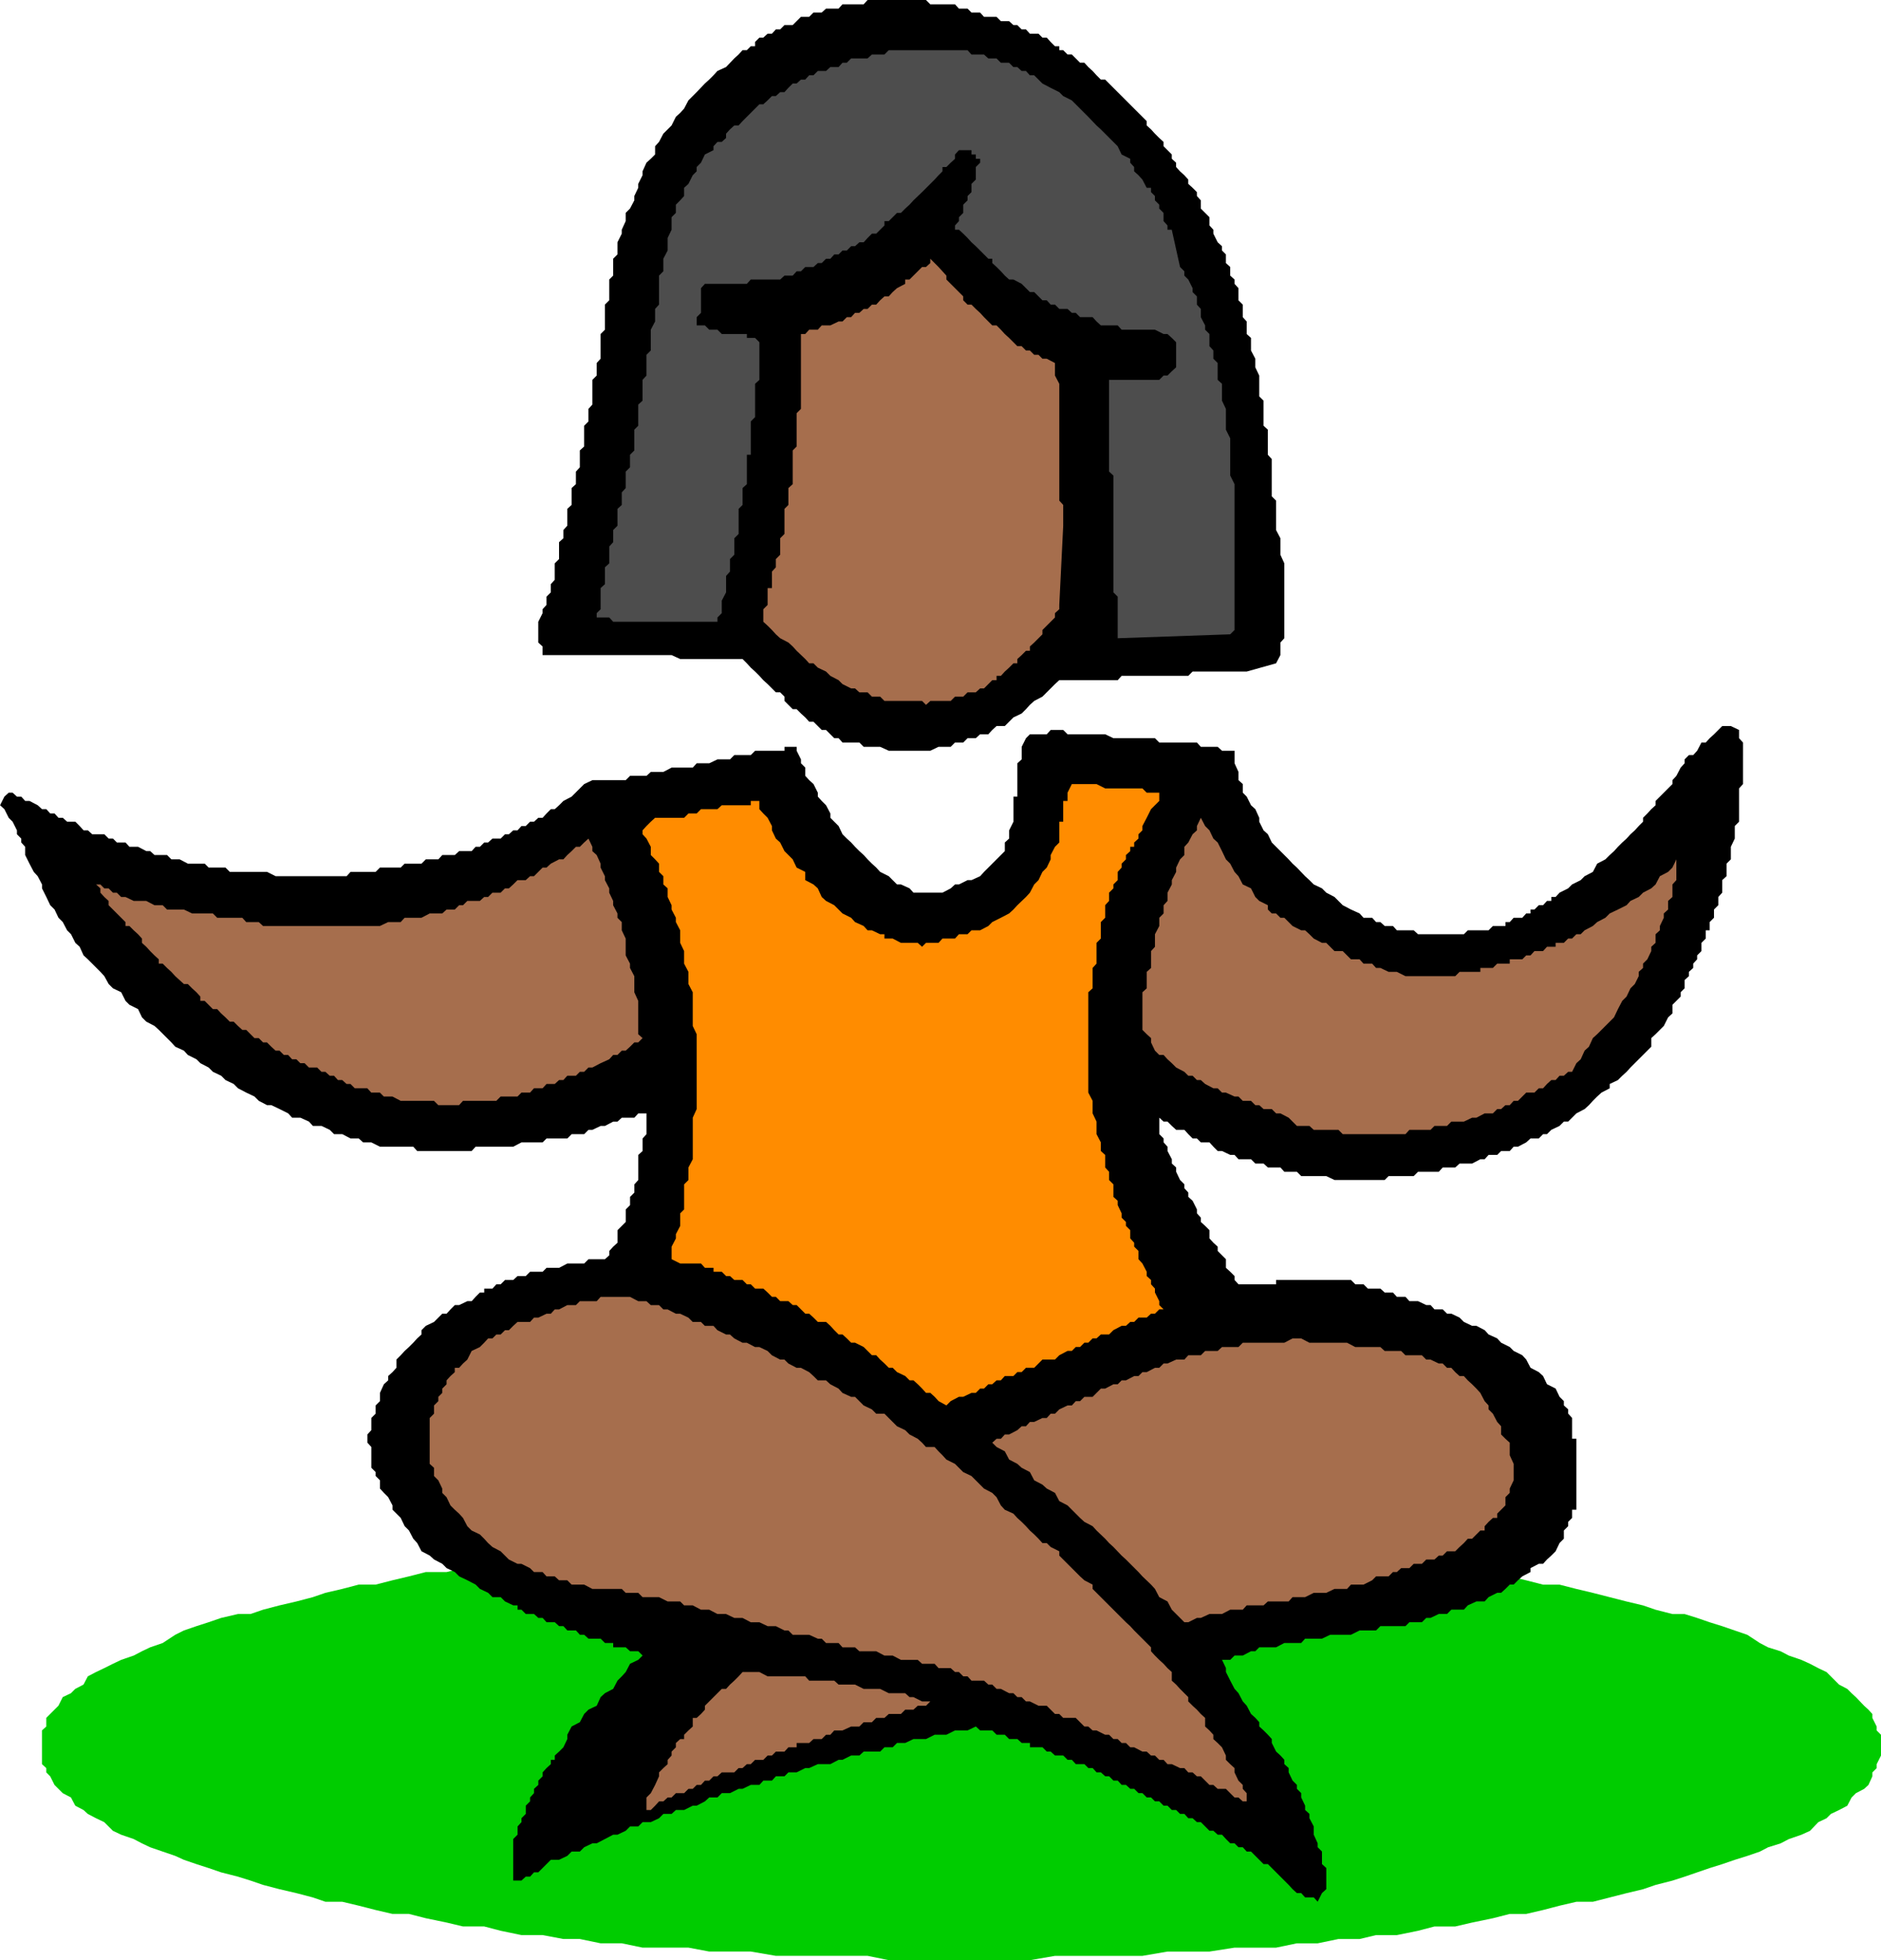
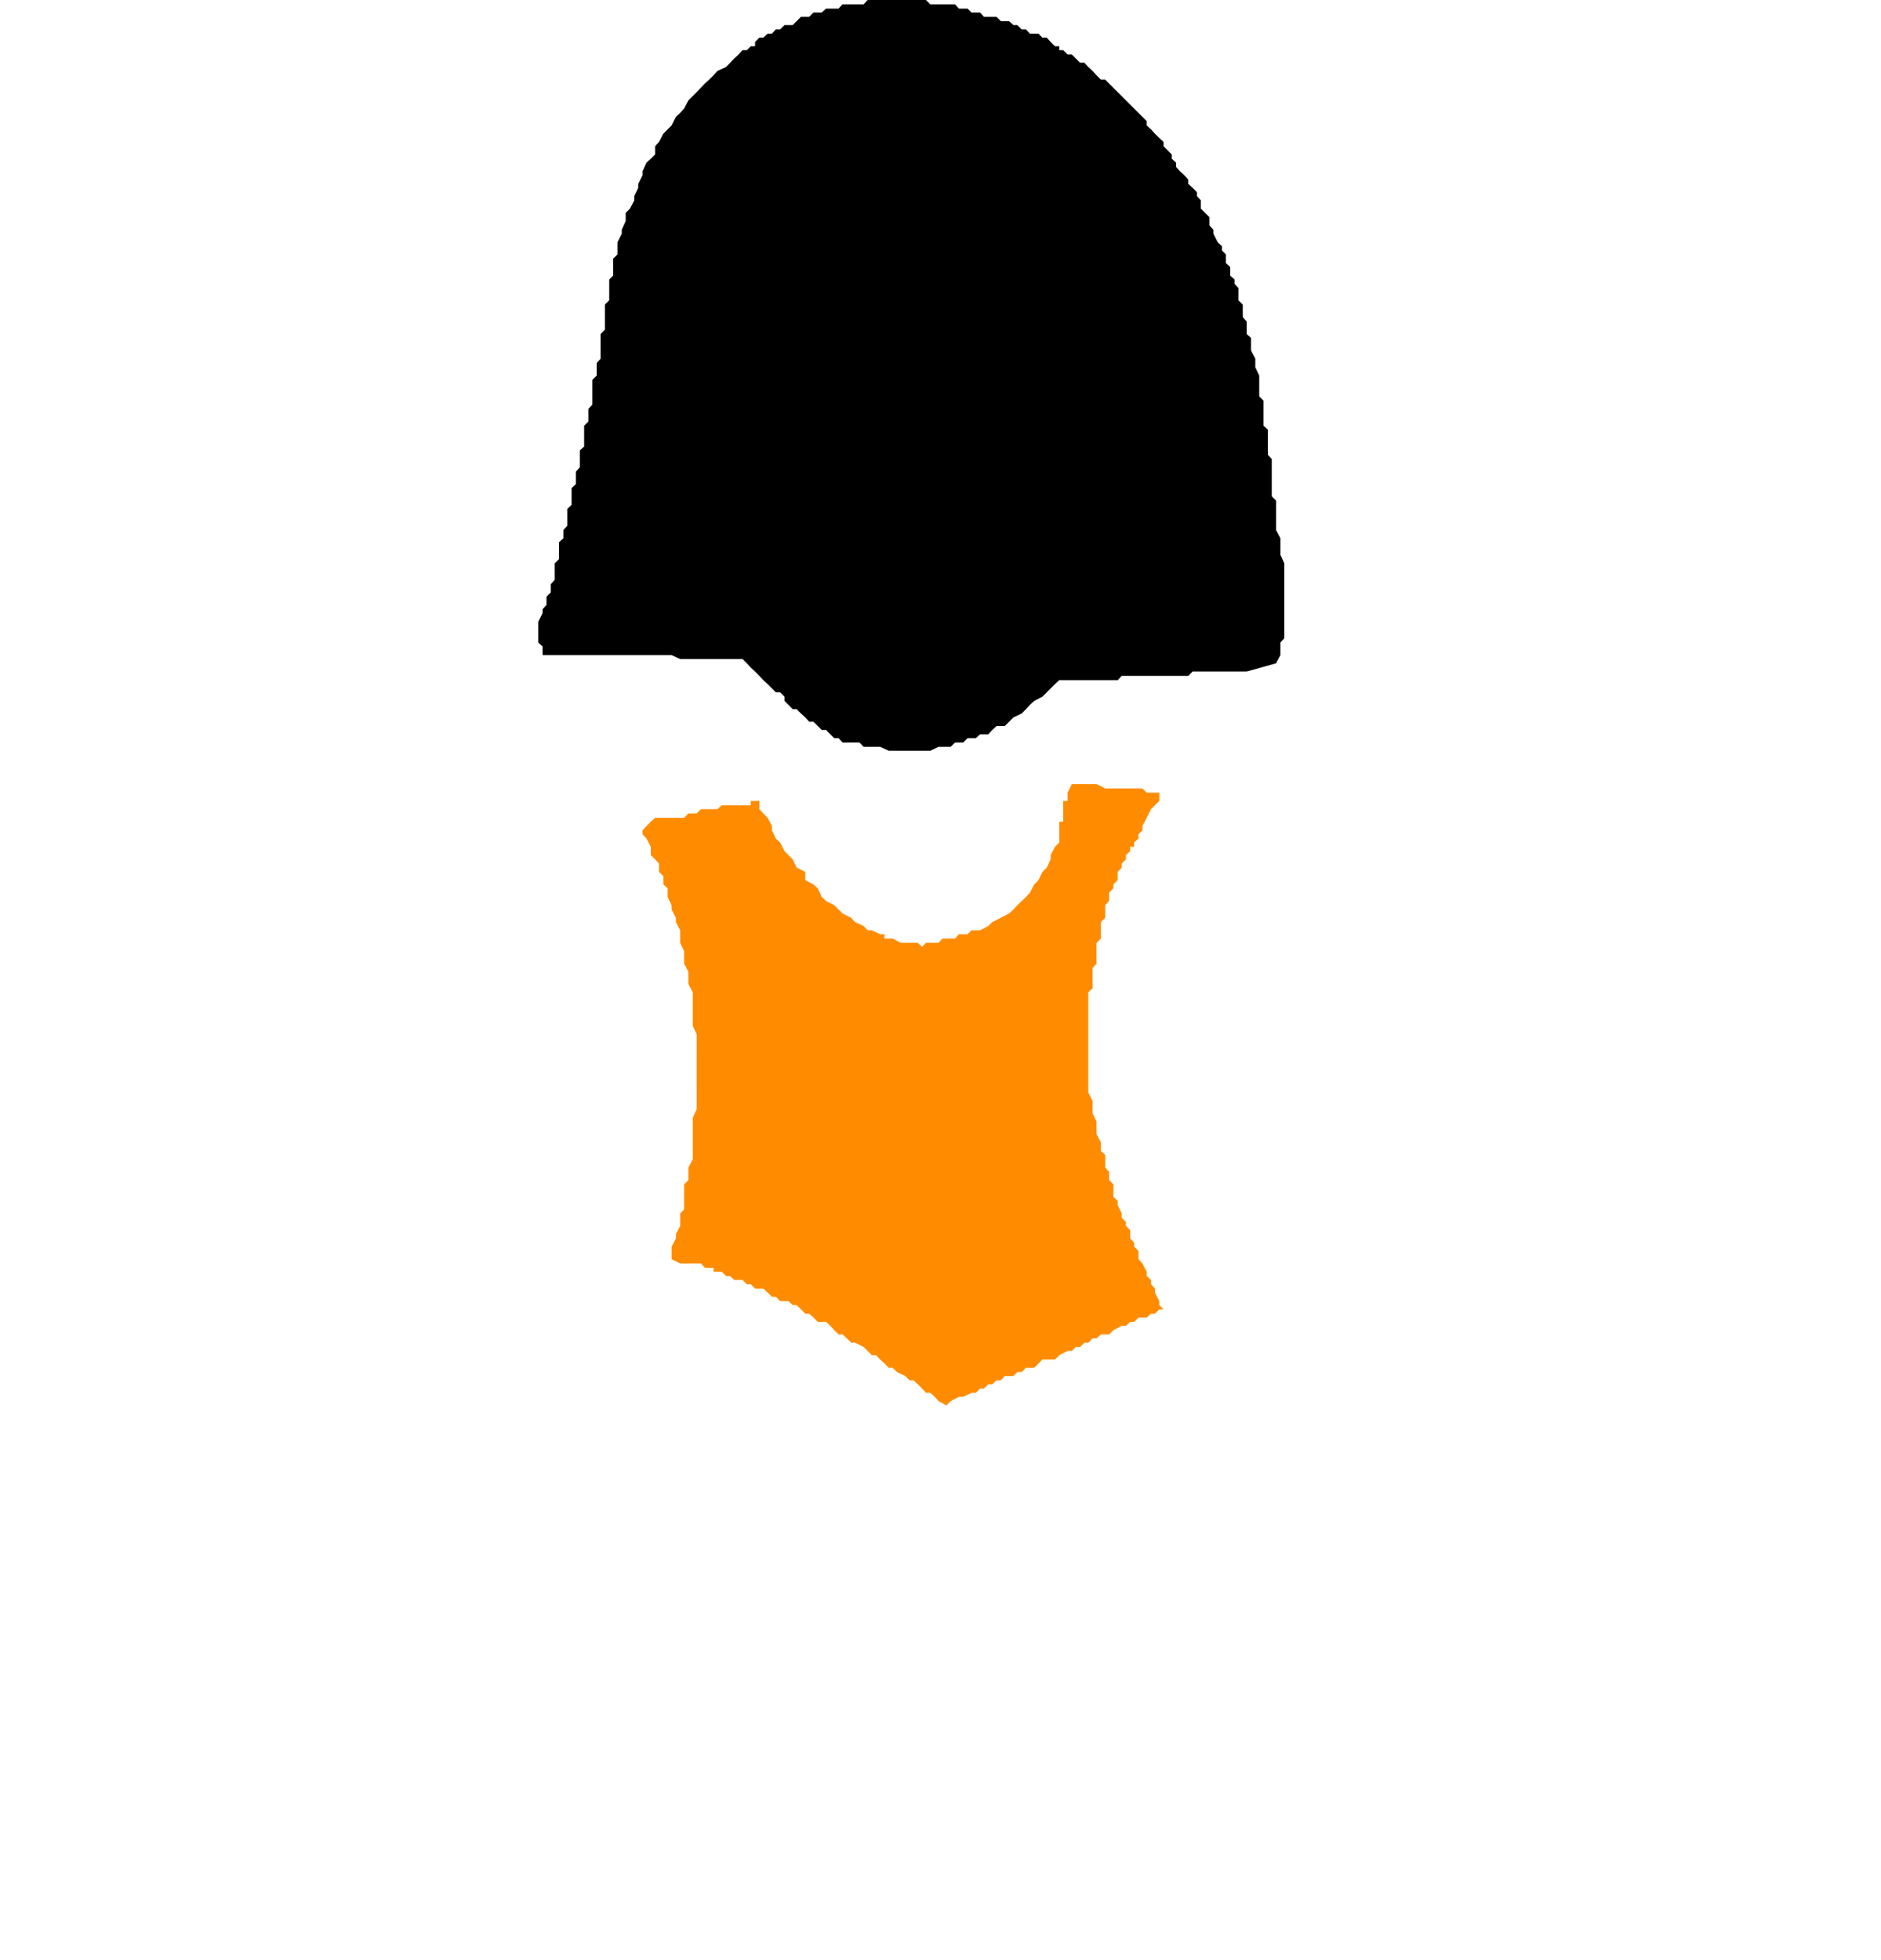
<svg xmlns="http://www.w3.org/2000/svg" height="480" viewBox="0 0 345.456 360" width="460.608">
-   <path style="fill:#0c0" d="M301.022 600.945h13.032l4.608-.792h16.056l4.608-.792h7.704l4.608-.72h7.632l3.816-.792h3.816l3.816-.792h3.888l3.024-.72h3.816l3.888-.792 3.024-.792h3.816l3.096-.72 3.816-.792 3.096-.792h3.024l3.096-.72 3.024-.792 3.096-.72h3.024l3.096-.792 3.096-.792 3.024-.72 2.304-.792 3.096-.792 2.232-.72 2.304-.792 2.304-.792 2.304-.72 2.304-.792 2.304-.72 2.304-.792 1.512-.792 2.304-.72 1.512-.792 2.304-.792 1.584-.72 1.512-1.584 1.512-.72.792-.792 1.512-.72 1.512-.792.792-1.512.792-.792 1.512-.792.792-.72.72-1.584v-.72l.792-.792v-.72l.792-1.584v-3.816l-.792-.792v-.72l-.792-1.584v-.72l-.72-.792-.792-.72-1.512-1.584-.792-.72-.792-.792-1.512-.792-1.512-1.512-.792-.792-1.512-.72-1.512-.792-1.584-.72-2.304-.792-1.512-.792-2.304-.72-1.512-.792-2.304-1.512-2.304-.792-2.304-.792-2.304-.72-2.304-.792-2.304-.72h-2.232l-3.096-.792-2.304-.792-3.024-.72-3.096-.792-3.096-.792-3.024-.72-3.096-.792h-3.024l-3.096-.792-3.024-.72-3.096-.792h-3.816l-3.096-.72-3.816-.792h-3.024l-3.888-.792-3.816-.72h-6.912l-3.816-.792h-3.816l-3.816-.792h-3.816l-3.816-.72h-8.496l-3.816-.792h-13.032l-3.816-.792h-42.84l-4.536.792H262.79l-3.816.792h-7.632l-4.608.72h-3.816l-3.816.792h-3.888l-3.816.792h-6.84l-3.888.72-3.816.792h-3.024l-3.888.792-3.024.72h-3.816l-3.096.792-3.024.72-3.096.792h-3.096l-3.024.792-3.096.72-2.304.792-3.024.792-3.096.72-3.024.792-2.304.792h-2.304l-3.096.72-2.304.792-2.232.72-2.304.792-1.584.792-2.304 1.512-2.304.792-1.512.72-1.512.792-2.304.792-1.512.72-1.584.792-1.512.72-1.512.792-.792 1.512-1.512.792-.792.792-1.512.72-.792 1.584-.72.72-.792.792-.72.72v1.584l-.792.72v6.192l.792.72v.792l.72.72.792 1.584.72.72.792.792 1.512.792.792 1.512 1.512.792.792.72 1.512.792 1.512.72 1.584 1.584 1.512.72 2.304.792 1.512.792 1.512.72 2.304.792 2.304.792 1.584.72 2.304.792 2.232.72 2.304.792 3.096.792 2.304.72 2.304.792 3.024.792 3.096.72 3.024.792 2.304.792h3.096l3.024.72 3.096.792 3.096.72h3.024l3.096.792 3.816.792 3.024.72h3.888l3.024.792 3.816.792h3.888l3.816.72h3.024l3.816.792h3.888l3.816.792h8.424l3.816.72h7.632l4.608.792h16.848l3.888.792h8.424z" transform="translate(-124.91 -240.945)" />
  <path style="fill:#000" d="m344.726 276.945.72.792v1.512l.792.792.792.792v1.512l.72.792v.72l.792 1.584.792.72v.792l.72.72v1.584l.792.72v1.584l.792.72v.792l.72.792v2.232l.792.792v2.304l.72.792v2.304l.792.72v2.304l.792 1.512v1.584l.72 1.512v3.816l.792.792v4.608l.792.72v4.608l.72.792v6.84l.792.792v5.4l.792 1.512v3.024l.72 1.584v13.752l-.72.792v2.304l-.792 1.512-5.4 1.512h-9.936l-.792.792h-12.24l-.72.792h-10.728l-.792.72-.792.792-.72.72-.792.792-1.512.792-.792.72-.72.792-.792.792-1.512.72-.792.792-.792.792h-1.512l-.792.72-.72.792h-1.512l-.792.72h-1.512l-.792.792h-1.512l-.792.792h-2.232l-1.512.72h-7.632l-1.584-.72h-3.024l-.792-.792h-3.096l-.72-.792h-.792l-.72-.72-.792-.792h-.792l-.72-.72-.792-.792h-.792l-.72-.792-.792-.72-.792-.792h-.72l-.792-.792-.72-.72v-.792l-.792-.792h-.792l-.72-.72-.792-.792-.792-.72-.72-.792-.792-.792-.792-.72-.72-.792-.792-.792H249.83l-1.584-.72h-23.688v-1.584l-.792-.72v-3.816l.792-1.584v-.72l.72-.792v-1.512l.792-.792v-1.512l.72-.792v-3.024l.792-.792v-3.096l.792-.72v-1.512l.72-.792V334.4l.792-.72v-3.096l.792-.72v-2.304l.72-.792v-3.096l.792-.72v-3.816l.792-.792v-2.304l.72-.792v-4.536l.792-.792v-2.303l.72-.792v-4.536l.792-.792v-4.608l.792-.792v-3.817l.72-.72v-3.096l.792-.792v-2.232l.792-1.584v-.72l.72-1.584v-1.512l.792-.792.792-1.512v-.792l.72-1.512v-.72l.792-1.584v-.72l.72-1.584.792-.72.792-.792V267.8l.72-.792.792-1.512.792-.792.72-.72.792-1.584.792-.72.72-.792.792-1.512.792-.792.72-.72 1.512-1.584.792-.72.792-.792.72-.792 1.584-.72 1.512-1.584.792-.72.72-.792h.792l.72-.72h.792v-.792l.792-.792h.72l.792-.72h.792l.72-.792h.792l.792-.792h1.512l.72-.72.792-.792h1.512l.792-.792h1.512l.792-.72h2.304l.72-.792h3.888l.72-.792h10.728l.792.792h4.536l.72.792h1.584l.72.72h1.584l.72.792h2.304l.792.792h1.512l.792.72h.72l.792.792h.792l.72.792h1.584l.72.72h.792l.72.792.792.792h.792v.72h.72l.792.792h.792l.72.72.792.792h.792l.72.792.792.72.72.792.792.792h.792l.72.72.792.792 1.512 1.512.792.792 1.512 1.512.792.792 1.512 1.512v.792l.792.72.72.792.792.792.792.72v.792l.72.72.792.792v.792l.792.72v.792l.72.792.792.72.72.792v.792l.792.72.792.792z" transform="translate(-124.91 -240.945)" />
-   <path style="fill:#4d4d4d" d="m341.63 289.977.792.792v.792l.72.72.792 1.584v.72l.792.792v1.512l.72.792v1.512l.792 1.512v.792l.792.792v2.232l.72.792v1.512l.792.792v3.096l.792.72v3.096l.72 1.512v3.816l.792 1.584v6.839l.792 1.584v26.785l-.792.792-20.664.72v-7.632l-.792-.792V328.28l-.792-.72v-16.848h9.216l.792-.792h.72l.792-.792.792-.72V303.8l-.792-.792-.792-.72h-.72l-1.584-.792h-6.12l-.72-.792h-3.096l-.792-.72-.72-.792h-2.304l-.792-.792h-.72l-.792-.72h-1.512l-.792-.792h-.792l-.72-.792h-.792l-.72-.72-.792-.792h-.792l-.72-.72-.792-.792-1.512-.792h-.792l-.792-.72-.72-.792-.792-.792-.792-.72v-.792h-.72l-.792-.792-.72-.72-.792-.792-.792-.72-.72-.792-.792-.792-.792-.72h-.72v-.792l.72-.792v-.72l.792-.792v-1.512l.792-.792v-.792l.72-.72v-1.512l.792-.792v-2.303l.792-.792v-.72h-.792v-.792h-.792v-.792h-2.304l-.72.792v.792l-.792.72-.792.792h-.72v.792l-.72.72-.72.792-.792.792-1.512 1.512-1.584 1.512-.72.792-.792.72-.792.792h-.72l-.792.792-.72.72h-.792v.792l-.792.792-.72.72h-.792l-.792.792-.72.792h-.792l-.792.72h-.72l-.792.792h-.792l-.72.72h-.792l-.72.792h-.792l-.792.792h-.72l-.792.72h-1.512l-.792.792h-.792l-.72.792h-1.512l-.792.72h-5.4l-.72.792h-7.704l-.72.792v4.536l-.792.792v1.512h1.512l.792.792h1.512l.792.792h4.608v.72h1.512l.792.792v6.912l-.792.72v6.12l-.792.792v6.12h-.72v5.4l-.792.72v3.096l-.72.72v4.608l-.792.792v3.024l-.792.792v2.303l-.72.792v3.024l-.792 1.512v2.305l-.792.792v.792h-19.152l-.72-.792h-2.304v-.792l.72-.72v-3.888l.792-.72v-3.096l.792-.72v-3.096l.72-.792v-2.232l.792-.792V334.4l.792-.72v-2.303l.72-.792v-3.024l.792-.792v-2.304l.792-.792v-3.816l.72-.72v-3.888l.792-.72v-3.816l.72-.792v-3.816l.792-.792v-3.816l.792-1.512v-2.305l.72-.792v-5.328l.792-.792v-2.303l.792-1.512v-2.304l.72-1.512v-2.304l.792-.792v-1.512l.792-.792.72-.792v-1.512l.792-.72.792-1.584.72-.72v-.792l.792-.792.72-1.512 1.584-.792v-.72l.72-.792h.792l.792-.72v-.792l.72-.792.792-.72h.792l.72-.792.792-.792.72-.72.792-.792.792-.792h.72l.792-.72.792-.792h.72l.792-.72h.792l.72-.792.792-.792h.72l.792-.72h.792l.72-.792h.792l.792-.792h1.512l.792-.72h1.512l.72-.792h.792l.792-.792h3.024l.792-.72h2.304l.792-.792h14.472l.72.792h2.304l.792.72h1.512l.792.792h1.512l.792.792h.72l.792.72h.792l.72.792h.792l.792.792.72.72 1.512.792 1.584.792.72.72 1.584.792.72.72 1.584 1.584.72.72 1.512 1.584.792.72.792.792 1.512 1.512.792.792.72 1.512 1.584.792v.72l.72.792v.792l.792.72.72.792.792 1.512h.792v.792l.72.72v.792l.792.792v.72l.792.792v1.512l.72.792v.792h.792z" transform="translate(-124.91 -240.945)" />
-   <path style="fill:#a66e4d" d="M318.662 307.617v2.303l.792 1.512v21.457l.72.792v3.816l-.72 14.544v.792l-.792.72v.792l-.792.792-.72.72-.792.792v.792l-.72.72-.792.792-.792.72v.792h-.72l-.792.792-.792.72v.792h-.72l-.792.792-.792.72-.72.792h-.792v.792h-.792l-.72.72-.792.792h-.72l-.792.72h-1.512l-.792.792h-1.512l-.792.792h-3.744l-.792.72-.72-.72h-6.912l-.792-.792h-1.512l-.792-.792h-1.512l-.792-.72h-.72l-1.584-.792-.72-.72-1.512-.792-.792-.792-1.512-.72-.792-.792h-.792l-.72-.792-1.584-1.512-.72-.792-.792-.72-1.512-.792-.792-.72-.72-.792-.792-.792-.792-.72v-2.304l.792-.792v-3.096h.792v-3.024l.72-.792v-1.512l.792-.792V339.8l.792-.792V334.4l.72-.72v-3.096l.792-.72v-6.192l.72-.72v-6.119l.792-.792v-13.752h.792l.72-.792h1.584l.72-.792h1.584l1.512-.72h.72l.792-.792h.792l.72-.792h.792l.792-.72h.72l.792-.792h.792l.72-.792.792-.72h.792l.72-.792.792-.72 1.512-.792v-.792h.792l.72-.72.792-.792.792-.792h.72l.792-.72v-.792l.792.792.72.72.72.792.72.792v.72l.792.792.792.792.72.72.792.792v.72l.792.792h.72l.792.792.792.72.72.792.792.792.72.72h.792l.792.792.72.792.792.72.792.792.72.72h.792l.792.792h.72l.792.792h.792l.72.72h.792z" transform="translate(-124.91 -240.945)" />
-   <path style="fill:#000" d="M445.022 380.409v4.536l-.72.792v6.12l-.792.792v2.304l-.72 1.512v2.304l-.792.792v2.304l-.792.72v2.304l-.72.792v1.512l-.792.792v1.512l-.792.792v1.512h-.72v1.512l-.792.792v1.512l-.792.792v.72l-.72.792v.792l-.792.72v.792l-.792.72v1.512l-.72.72v.792l-.792.792-.72.72v1.584l-.792.72-.792 1.584-.72.72-.792.792-.792.72v1.584l-.72.72-.792.792-.792.792-.72.72-.792.792-.72.792-.792.72-.792.792-1.512.72v.792l-1.512.792-.792.72-.792.792-.72.792-.792.72-1.512.792-.792.792-.72.72h-.792l-.792.792-1.512.72-.792.792h-.72l-.792.792h-1.512l-.792.72-1.512.792h-.792l-.72.792h-1.584l-.72.72h-1.584l-.72.792h-.792l-1.512.792h-2.304l-.792.72h-2.304l-.72.792h-3.816l-.792.792h-4.608l-.72.72h-9.216l-1.512-.72h-4.608l-.792-.792h-2.304l-.72-.792h-2.304l-.792-.72h-1.512l-.792-.792h-2.304l-.72-.792h-.792l-1.512-.72h-.792l-.792-.792-.72-.792h-1.584l-.72-.72h-.792l-.792-.792-.72-.792h-1.512l-.792-.72-.792-.792h-.72l-.792-.72v3.024l.792.792v.72l.72.792v.792l.792 1.512v.792l.792.72v.792l.72 1.512.792.792v.72l.72.792v.792l.792.72.792 1.584v.72l.72.792v.792l.792.72.792.792v1.512l.72.792.792.72v.792l.792.792.72.72v1.584l.792.72.792.792v.72l.72.792h6.912v-.792h13.752l.792.792h1.512l.792.792h2.304l.792.72h1.512l.72.792h1.584l.72.792h1.584l1.512.72h.792l.72.792h1.512l.792.792h.792l1.512.72.792.792 1.512.72h.792l1.512.792.72.792 1.584.72.72.792 1.584.792.72.72 1.584.792.72.792.792 1.512 1.512.792.792.72.72 1.512 1.584.792.72 1.512.792.792v.792l.792.72v.792l.72.792v3.816h.792v13.032h-.792v1.512l-.72.72v.792l-.792.792v1.512l-.792.792-.72 1.512-.792.792-.792.72-.72.792h-.792l-1.512.792v.72l-1.512.792-.792.72-.792.792h-.72l-.792.792-.792.72h-.72l-1.584.792-.72.792h-1.512l-1.584.72-.72.792h-2.304l-.792.792h-1.512l-1.512.72h-.792l-.792.792h-2.304l-.72.72h-4.608l-.792.792h-3.024l-1.584.792h-3.816l-1.512.72h-3.096l-.72.792h-3.096l-1.512.792h-3.096l-.72.72h-.792l-1.512.792h-1.512l-.792.792h-1.512l.72 1.512v.72l.792 1.584.792 1.512.72.792.792 1.512.72.792.792 1.512.792.72.72.792v.792l.792.72.792.792.72.792v.72l.792 1.584.792.72.72.792v.792l.792.72v.792l.72 1.512.792.792v.72l.792.792v.792l.72 1.512v.792l.792.72v.792l.792 1.512v1.512l.72 1.584v.72l.792.792v2.304l.792.72v3.888l-.792.72-.792 1.584-.72-.792h-1.584l-.72-.792h-.792l-.792-.72-.72-.792-.792-.792-.72-.72-.792-.792-.792-.792-.72-.72h-.792l-.792-.792-.72-.72-.792-.792h-.792l-.72-.792h-.792l-.72-.72h-.792l-.792-.792-.72-.792h-.792l-.792-.72h-.72l-.792-.792-.792-.792h-.72l-.792-.72h-.792l-.72-.792h-.792l-.72-.72h-.792l-.792-.792h-.72l-.792-.792h-.792l-.72-.72h-.792l-.792-.792h-.72l-.792-.792h-.72l-.792-.72h-.792l-.72-.792h-.792l-.792-.792h-.72l-.792-.72h-.792l-.72-.792h-.792l-.72-.72h-1.584l-.72-.792h-.792l-.792-.792h-1.512l-.792-.72h-.72l-.792-.792h-2.304v-.792h-1.512l-.792-.72h-1.512l-.792-.792h-1.512l-.792-.792h-2.232l-.792-.72-1.512.72h-2.304l-1.584.792h-2.16l-1.584.792h-2.304l-1.512.72h-1.512l-.792.792h-1.512l-.792.792h-3.024l-.792.72h-1.512l-1.584.792h-.72l-1.512.792h-2.304l-1.584.72h-.72l-1.584.792h-1.512l-.72.72h-1.584l-.72.792h-1.584l-.72.792h-1.584l-1.512.72h-.72l-1.584.792h-1.512l-.792.792h-1.512l-.792.72-1.512.792h-.72l-1.584.792h-1.512l-.792.72h-1.512l-.792.792-1.512.72h-1.512l-.792.792h-1.512l-.792.792-1.512.72h-.792l-1.512.792-1.512.792h-.792l-1.512.72-.792.792h-1.512l-.792.792-1.512.72h-1.512l-.792.792-.72.72-.792.792h-.792l-.72.792h-.792l-.792.72h-1.512v-7.632l.792-.792v-1.512l.72-.792v-.72l.792-.792v-1.512l.792-.792v-.72l.72-.792v-.792l.792-.72v-.792l.792-.792v-.72l.72-.792.792-.72v-.792h.72v-.792l.792-.72.792-.792.72-1.512v-.792l.792-1.512 1.512-.792.792-1.512.792-.792 1.512-.72.72-1.584.792-.72 1.512-.792.792-1.512.792-.792.72-.792.792-1.512 1.512-.72.792-.792-.792-.792h-1.512l-.792-.72h-2.304v-.792h-1.512l-.792-.792h-2.232l-.792-.72h-.792l-.72-.792h-1.584l-.72-.792h-.792l-.792-.72h-1.512l-.72-.792h-.792l-.792-.72h-1.512l-.792-.792h-.72v-.792h-.792l-1.512-.72-.792-.792h-1.512l-.792-.792-1.512-.72-.792-.792-1.512-.792-1.512-.72-.792-.792-1.512-.72-.792-.792-1.512-.792-.792-.72-1.512-.792-.792-1.512-.72-.792-.792-1.512-.792-.792-.72-1.512-1.512-1.512v-.792l-.792-1.512-.792-.792-.72-.792v-1.512l-.792-.792v-.72l-.792-.792v-3.816l-.72-.792v-1.512l.72-.792v-2.232l.792-.792v-1.512l.792-.792v-1.512l.72-1.584.792-.72v-.792l.792-.72.72-.792v-1.512l.792-.792.72-.792.792-.72.792-.792.72-.792.792-.72v-.792l.792-.792 1.512-.72.792-.792.72-.72h.792l.72-.792.792-.792h.792l1.512-.72h.792l.72-.792.792-.792h.792v-.72h1.512l.72-.792h.792l.792-.792h1.512l.792-.72h1.512l.792-.792h2.304l.72-.72h2.304l1.512-.792h3.096l.792-.792h3.024l.792-.72v-.792l.72-.792.792-.72v-2.305l.792-.792.72-.72v-2.303l.792-.792v-1.512l.792-.792v-1.512l.72-.792v-4.608l.792-.72v-2.304l.72-.792v-3.816h-1.512l-.72.792h-2.304l-.792.72h-.792l-1.512.792h-.792l-1.512.72h-.72l-.792.792h-2.304l-.792.792h-3.816l-.72.72h-3.888l-1.512.792h-6.912l-.72.792h-10.008l-.72-.792h-6.12l-1.584-.792h-1.512l-.792-.72h-1.512l-1.512-.792h-1.512l-.792-.792-1.512-.72h-1.584l-.72-.792-1.584-.72h-1.512l-.72-.792-1.584-.792-1.512-.72h-.792l-1.512-.792-.792-.792-1.512-.72-1.512-.792-.792-.792-1.512-.72-.792-.792-1.512-.72-.792-.792-1.512-.792-.72-.72-1.584-.792-.72-.792-1.584-.72-.72-.792-.792-.792-1.512-1.512-.792-.72-1.512-.792-.792-.792-.72-1.512-1.584-.792-.72-.72-.792-1.584-1.512-.72-.792-.792-.792-1.44-.72-.792-1.512-1.512-.792-.792-.792-.72-.72-1.584-.792-.72-.792-1.584-.72-.72-.792-1.512-.792-.792-.72-1.512-.792-.792-.72-1.512-.792-1.584v-.72l-.792-1.512-.72-.792-.792-1.512-.792-1.584v-1.512l-.72-.792v-.72l-.792-.792v-.72l-.792-1.584-.72-.72-.792-1.584-.792-.72.792-1.584.792-.72h.72l.792.72h.792l.72.792h.792l1.512.792.792.72h.792l.72.792h.792l.72.792h.792l.792.72h1.512l.792.792.72.792h.792l.792.72h2.232l.792.792h.792l.72.72h1.584l.72.792h1.584l1.512.792h.72l.792.72h2.304l.792.792h1.512l1.512.792h3.096l.72.72h3.096l.792.792h6.84l1.584.792h13.032l.72-.792h4.608l.792-.792h3.816l.72-.72h3.096l.792-.792h2.304l.72-.792h2.304l.792-.72h2.304l.72-.792h.792l.792-.792h.72l.792-.72h1.512l.792-.792h.72l.792-.72h.792l.72-.792h.792l.792-.792h.72l.792-.72h.792l.72-.792.792-.792h.72l.792-.72.792-.792 1.512-.792 1.512-1.512.792-.792 1.512-.72h6.12l.792-.792h3.024l.792-.72h2.304l1.512-.792h3.888l.72-.792h2.304l1.512-.72h2.304l.792-.792h3.024l.792-.792h5.4v-.72h2.232v.72l.792 1.584v.72l.792.792v1.512l.72.792.792.72.792 1.584v.72l.72.792.792.792.792 1.512v.792l.72.72.792.792.72 1.512.792.792.792.72.72.792.792.792.792.72.72.792.792.792.792.72.72.792 1.584.792.72.72.792.792h.72l1.584.72.72.792h5.328l1.512-.792.792-.72h.72l1.584-.792h.72l1.584-.72.72-.792.792-.792.72-.72.792-.792.792-.792.72-.72v-1.584l.792-.72v-1.512l.792-1.584v-4.608h.72v-6.12l.792-.72v-2.304l.792-1.584.72-.72h3.096l.72-.792h2.304l.792.792h6.912l1.512.72h7.632l.792.792h6.912l.72.792h3.096l.792.72h2.304v2.304l.72 1.584v1.512l.792.72v1.584l.72.72.792 1.584.792.72.72 1.584v.72l.792 1.584.792.72.72 1.512.792.792 1.512 1.512.792.792.72.792.792.72 1.512 1.584.792.72.792.792 1.512.72.792.792 1.512.792.72.72.792.792 1.512.792 1.584.72.72.792h1.584l.72.792h.792l.792.72h1.512l.72.792h3.096l.792.72h8.424l.72-.72h3.816l.792-.792h2.304v-.72h.792l.72-.792h1.584l.72-.792h.792v-.72h.72l.792-.792h.792l.72-.792h.792v-.72h.792l.72-.792 1.584-.792.72-.72 1.584-.792.72-.72 1.512-.792.792-1.512 1.512-.792.792-.792.792-.72.72-.792.792-.792.792-.72.72-.792.792-.72.72-.792.792-.792v-.72l.792-.792.72-.792.792-.72v-.792l.792-.792.72-.72.792-.792.792-.792v-.72l.72-.792.792-1.512.72-.792v-.72l.792-.792h.792l.72-.792.792-1.512h.792l.72-.792.792-.72.792-.792.72-.72h1.584l1.512.72v1.512l.72.792v2.304z" transform="translate(-124.91 -240.945)" />
  <path style="fill:#ff8c00" d="M337.814 386.529v1.512l-.792.792-.72.72-.792 1.584-.792 1.512v.792l-.72.72v.792l-.792.72v.792h-.72v.792l-.792.72v.792l-.792.792v.72l-.72.792v1.512l-.792.792v.72l-.792.792v1.512l-.72.792v2.304l-.792.792v3.024l-.792.792v3.816l-.72.792v3.744l-.792.72v18.432l.792 1.512v2.304l.72 1.512v2.303l.792 1.512v1.584l.792.72v2.304l.72.792v1.512l.792.792v2.304l.792.72v.792l.72 1.512v.792l.792.792v.72l.792.792v1.512l.72.792v.72l.792.792v1.512l.72.792.792 1.512v.792l.792.72v.792l.72.792v.72l.792 1.584v.72l.792.792h-.792l-.792.792h-.72l-.792.72h-1.512l-.792.792h-.72l-.792.72h-.792l-1.512.792-.792.792h-1.512l-.792.72h-.72l-.792.792h-.72l-.792.792h-.792l-.72.72h-.792l-1.512.792-.792.792h-2.304l-.72.72-.792.792h-1.512l-.792.792h-.792l-.72.72h-1.584l-.72.792h-.792l-.792.72h-.72l-.792.792h-.72l-.792.792h-.792l-1.512.72h-.792l-1.512.792-.792.792-1.44-.792-.72-.792-.792-.72h-.792l-.72-.792-.792-.792-.792-.72h-.72l-.792-.792-1.512-.72-.792-.792h-.72l-.792-.792-.792-.72-.72-.792h-.792l-.792-.792-.72-.72-1.584-.792h-.72l-.792-.792-.792-.72h-.72l-.792-.792-.72-.792-.792-.72h-1.512l-.792-.792-.792-.72h-.72l-.792-.792-.792-.792h-.72l-.792-.72h-1.512l-.792-.792h-.72l-.792-.792-.792-.72h-1.512l-.792-.792h-.72l-.792-.792h-1.512l-.792-.72h-.72l-.792-.792h-1.512v-.72h-1.584l-.72-.792h-3.816l-1.584-.792v-2.303l.792-1.512v-.792l.792-1.512v-2.304l.72-.72v-4.608l.792-.792v-2.305l.792-1.512v-7.632l.72-1.584V430.88l-.72-1.512v-6.192l-.792-1.512v-2.232l-.792-1.512v-2.303l-.72-1.512V411.8l-.792-1.512v-.792l-.792-1.512v-.792l-.72-1.512v-1.584l-.792-.72v-1.512l-.792-.792v-1.512l-.72-.792-.792-.792v-1.512l-.792-1.512-.72-.792v-.72l.72-.792.792-.792.792-.72h5.328l.792-.792h1.512l.792-.792h3.024l.792-.72h5.328v-.792h1.584v1.512l.72.792.792.792.792 1.512v.792l.72 1.512.792.72.792 1.584.72.72.792.792.72 1.512 1.584.792v1.512l1.512.792.792.72.72 1.584.792.72 1.512.792.792.792.72.72 1.584.792.72.792 1.584.72.72.792h.792l1.512.72h.792v.792h1.512l1.512.792h3.096l.792.72.72-.72h2.304l.72-.792h2.304l.72-.792h1.584l.72-.72h1.584l1.512-.792.72-.72 1.584-.792 1.512-.792.792-.72.72-.792 1.584-1.512.72-.792.792-1.512.792-.792.72-1.512.792-.792.72-1.512v-.792l.792-1.512.792-.792v-3.816h.72v-3.816h.792v-1.512l.792-1.584h4.536l1.584.792h6.84l.792.792h.792z" transform="translate(-124.91 -240.945)" />
-   <path style="fill:#a66e4d" d="M360.062 409.497h.72l.792.792.72.72 1.584.792h.72l.792.72.792.792 1.512.792h.792l.72.72.792.792h1.512l.792.792.72.72h1.584l.72.792h1.584l.72.792h.792l1.512.72h1.512l1.584.792h9.144l.792-.792h3.816v-.72h2.304l.792-.792h2.304v-.792h2.304l.72-.72h.792l.72-.792h1.584l.72-.792h1.584v-.72h1.512l.792-.792h.72l.792-.792h.792l.72-.72 1.512-.792.792-.72 1.512-.792.792-.792 1.512-.72 1.584-.792.72-.792 1.512-.72.792-.792 1.512-.792.792-.72.792-1.512 1.512-.792.792-.792.72-1.512v3.816l-.72.792v2.303l-.792.72v1.584l-.792.72v.792l-.72 1.512v.792l-.792.72v1.584l-.792.72v.792l-.72 1.512-.792.792v.792l-.792.72v.792l-.72 1.44-.792.792-.72 1.512-.792.792-.792 1.512-.72 1.512-.792.792-.792.792-1.512 1.512-.792.72-.72 1.584-.792.72-.72 1.584-.792.72-.792 1.584h-.72l-.792.72h-.792l-.72.792h-.792l-.792.72-.72.792h-.792l-.792.792h-1.512l-.72.72-.792.792h-.792l-.72.792h-.792l-.792.72h-.72l-.792.792h-1.512l-1.512.792h-.792l-1.512.72h-2.304l-.792.792h-2.304l-.72.72h-3.888l-.72.792h-11.52l-.792-.792h-4.536l-.792-.72h-2.304l-.792-.792-.72-.72-1.512-.792h-.792l-.792-.792h-1.512l-.792-.72h-.72l-.792-.792h-1.512l-.792-.792h-.72l-1.584-.72h-.72l-.792-.792h-.792l-1.512-.792-.792-.72h-.72l-.792-.792h-.792l-.72-.72-1.512-.792-.792-.792-.792-.72-.72-.792h-.792l-.792-.792-.72-1.512v-.792l-.792-.72-.792-.792v-6.911l.792-.72v-3.024l.792-.72v-3.096l.72-.792v-2.305l.792-1.512v-1.512l.792-.792v-1.512l.72-.792v-1.512l.792-1.512v-.792l.792-1.512v-.792l.72-1.512.792-.792v-1.512l.72-.792.792-1.512.792-.72v-.792l.72-1.512.792 1.512.792.792.72 1.512.792.72.792 1.584.72 1.512.792.792.792 1.512.72.792.792 1.512 1.512.72.792 1.584.72.72 1.584.792v.792l.72.72h.792zM242.918 431.6l-.792.793h-.72l-.792.792-.792.72h-.72l-.792.792h-.792l-.72.792-1.584.72-1.512.792h-.72l-.792.792h-.792l-.72.72h-1.584l-.72.792h-.792l-.792.72h-1.512l-.72.792h-1.584l-.72.792h-1.584l-.72.72h-3.096l-.792.792h-6.12l-.72.792h-3.816l-.792-.792h-6.12l-1.512-.792h-1.584l-.72-.72h-1.584l-.72-.792h-2.304l-.792-.792h-.72l-.792-.72h-.792l-.72-.792h-.792l-.792-.72h-.72l-.792-.792h-1.512l-.792-.792h-.792l-.72-.72h-.792l-.72-.792h-.792l-.792-.792h-.72l-.792-.72-.792-.792h-.72l-.792-.792h-.792l-.72-.72-.792-.792h-.72l-.792-.72-.792-.792h-.72l-.792-.792-.792-.72-.72-.792h-.792l-.792-.792-.72-.72h-.792v-.792l-.72-.792-.792-.72-.792-.792h-.72l-.792-.72-.792-.72-.72-.792-.792-.72-.792-.792h-.72v-.792l-.792-.72-.792-.792-.72-.792-.792-.72v-.792l-.72-.792-.792-.72-.792-.792h-.72v-.72l-.792-.792-.792-.792-.72-.72-.792-.792v-.792l-.792-.72-.72-.792v-.792l-.792-.72h.792l.72.72h.792l.792.792h.72l.792.792h.792l1.512.72h2.304l1.512.792h1.512l.792.792h3.096l1.512.72h3.816l.792.792h4.608l.72.792h2.304l.792.72h21.456l1.512-.72h2.304l.72-.792h3.096l1.512-.792h2.304l.792-.72h1.512l.792-.792h.72l.792-.792h2.304l.792-.72h.72l.792-.792h1.512l.792-.792h.72l.792-.72.792-.792h1.512l.792-.72h.72l.792-.792.792-.792h.72l.792-.72 1.512-.792h.792l.72-.792.792-.72.792-.792h.72l.792-.792.792-.72.72 1.512v.792l.792.72.72 1.584v.72l.792 1.584v.72l.792 1.512v.792l.72 1.512v.792l.792 1.512v.792l.792.792v1.512l.72 1.512v3.096l.792 1.512v.792l.792 1.512v2.952l.72 1.584v6.119zm69.624 88.849.792.792.72.792.792.72.792.792.72.792h.792l.72.72 1.584.792v.792l.72.72.792.792.792.792.72.72.792.792.792.72 1.512.792v.792l.72.72.792.792.792.792.72.72.792.792.792.792.72.72.792.792.792.72.72.792.792.792.72.72.792.792.792.792v.72l.72.792.792.792.792.72.72.792.792.72v1.584l.792.72.72.792.792.792.72.72v.792l.792.792.792.72.72.792.792.72v1.584l.792.72.72.792v.792l.792.72.792.792.72 1.512v.792l.792.792.792.72v.792l.72 1.512.792.792v.72l.72.792v1.512l.792.792-.792-.792h-.72l-.792-.72h-.72l-.792-.792-.792-.792h-1.512l-.792-.72h-.72l-.792-.792-.792-.792h-.72l-.792-.72h-.792l-.72-.792h-.792l-1.512-.72h-.792l-.72-.792h-.792l-.792-.792h-.72l-.792-.72h-.792l-1.512-.792h-.72l-.792-.792h-.792l-.72-.72h-.792l-.792-.792h-.72l-1.584-.792h-.72l-.792-.72h-.72l-.792-.792-.792-.792h-2.304l-.72-.72h-.792l-.792-.792-.72-.72h-1.512l-1.584-.792h-.72l-.792-.792h-.792l-.72-.72h-.792l-1.512-.792h-.792l-.792-.792h-.72l-.792-.72h-2.304l-.72-.792h-.792l-.792-.792h-.72l-.792-.72h-2.232l-.72-.792h-2.304l-.792-.72h-3.096l-1.512-.792h-1.512l-1.512-.792h-3.096l-.792-.72h-2.304l-.72-.792h-2.304l-.792-.792h-.72l-1.584-.72h-3.024l-.792-.792h-.72l-1.584-.792h-1.512l-1.512-.72h-1.584l-1.512-.792h-1.512l-1.512-.72h-1.584l-1.512-.792h-1.512l-1.512-.792h-1.584l-.72-.72h-2.304l-1.584-.792h-3.024l-.792-.792h-2.304l-.72-.72h-5.4l-1.512-.792h-2.304l-.792-.792h-1.512l-.792-.72h-1.512l-.72-.792h-1.584l-.72-.72-1.584-.792h-.72l-1.584-.792-.72-.72-.792-.792-1.512-.792-.792-.72-.72-.792-.792-.792-1.512-.72-.792-.792-.792-1.512-.72-.792-.792-.72-.792-.792-.72-1.512-.792-.792v-.792l-.72-1.512-.792-.792v-1.512l-.792-.72v-8.424l.792-.792v-1.512l.792-.792v-.792l.72-.72v-.792l.792-.792v-.72l.72-.792.792-.72v-.792h.792l.72-.792.792-.72.792-1.584 1.512-.72.792-.792.72-.792h.792l.72-.72h.792l.792-.792h.72l.792-.792.792-.72h2.304l.72-.792h.792l1.512-.72h.792l.72-.792h.792l1.512-.792h1.584l.72-.72h3.096l.72-.792h5.4l1.512.792h1.512l.792.72h1.512l.792.792h.792l1.512.792h.792l1.512.72.792.792h1.512l.72.72h1.584l.72.792 1.584.792h.72l.792.72 1.512.792h.792l1.512.792h.792l1.512.72.792.792 1.512.792h.792l.72.72 1.512.792h.792l1.512.792.792.72.792.792h1.512l.792.72 1.512.792.72.792 1.584.72h.72l.792.792.792.792 1.512.72.792.792h1.512l.792.792.72.72.792.792 1.512.72.792.792 1.512.792.792.72.72.792h1.584l.72.792.72.72.72.792 1.584.792.72.72.792.792 1.512.72.792.792.792.792.72.72 1.512.792.792.792.792 1.512.72.792 1.584.72.72.792zm85.752-21.384v.72l.792.792.792 1.512.72.792v1.512l.792.792.792.72v2.304l.72 1.584v3.024l-.72 1.512v.792l-.792.792v1.512l-.792.792-.72.72v.792h-.792l-.792.72-.72.792v.792h-.792l-.72.72-.792.792h-.792l-.72.792-.792.72-.792.792h-1.512l-.792.792h-.72l-.792.72h-1.512l-.792.792h-1.512l-.792.792h-1.512l-.792.72h-.72l-.792.792h-2.304l-.72.72-1.584.792h-2.304l-.72.792h-2.304l-1.512.72h-2.304l-1.584.792h-2.304l-.72.792h-3.816l-.792.72h-3.096l-.72.792h-2.304l-1.512.792h-2.304l-1.584.72h-.72l-1.584.792h-.72l-.792-.792-.72-.72-.792-.792-.792-1.512-1.512-.792-.792-1.512-.72-.792-1.584-1.512-.72-.792-1.512-1.512-.792-.792-.792-.72-1.512-1.584-.792-.72-.72-.792-1.584-1.512-.72-.792-1.512-.792-.792-.72-1.512-1.512-.792-.792-1.512-.792-.792-1.512-1.512-.792-.792-.72-1.512-.792-.792-1.512-1.512-.792-.792-.72-1.512-.792-.792-1.512-1.512-.792-.792-.792.792-.72h.792l.72-.792h.792l1.512-.792.792-.72h.792l.72-.792h.792l1.512-.72h.792l.72-.792h.792l.792-.792 1.512-.72h.792l.72-.792h.792l.792-.792h1.512l.72-.72.792-.792h.792l1.512-.792h.792l.72-.72h.792l1.512-.792h.792l.72-.72h.792l1.512-.792h.792l.792-.792h.72l1.584-.72h1.512l.72-.792h2.304l.792-.792h2.304l.792-.72h3.024l.792-.792h7.632l1.512-.792h1.584l1.512.792h6.912l1.512.792h4.608l.792.72h3.024l.792.792h3.024l.792.792h.792l1.512.72h.72l.792.792h.792l.72.792.792.72h.792l.72.792.792.72.792.792.72.792.792 1.512zm-102.528 54.36-.792.792h-1.512l-.792.72h-1.512l-.792.792h-2.232l-.792.72h-1.512l-.792.792h-1.512l-.792.792h-1.512l-1.584.72h-1.512l-.72.792h-.792l-.792.792h-1.512l-.792.72h-2.304v.792h-1.512l-.72.792h-1.584l-.72.72h-.792l-.792.792h-1.512l-.792.792h-.72l-.792.72h-.72l-.792.792h-2.304l-.792.72h-.72l-.792.792h-.792l-.72.792h-.792l-.72.72h-.792l-.792.792h-1.512l-.792.792h-.72l-.792.72h-.792l-.72.792-.792.792h-.792v-2.304l.792-.792.792-1.512.72-1.584v-.72l.792-.792.792-.72v-.792l.72-.792v-.72l.792-.792v-.792l.792-.72h.72v-.792l.792-.792.792-.72v-1.584h.72l.792-.72.72-.792v-.72l.792-.792.792-.792.72-.72.792-.792h.792l.72-.792.792-.72.792-.792.72-.792h3.096l1.512.792h6.912l.72.792h4.608l.792.72h3.024l1.584.792h3.024l1.584.792h3.024l.792.72h.72l1.584.792h.72z" transform="translate(-124.91 -240.945)" />
</svg>